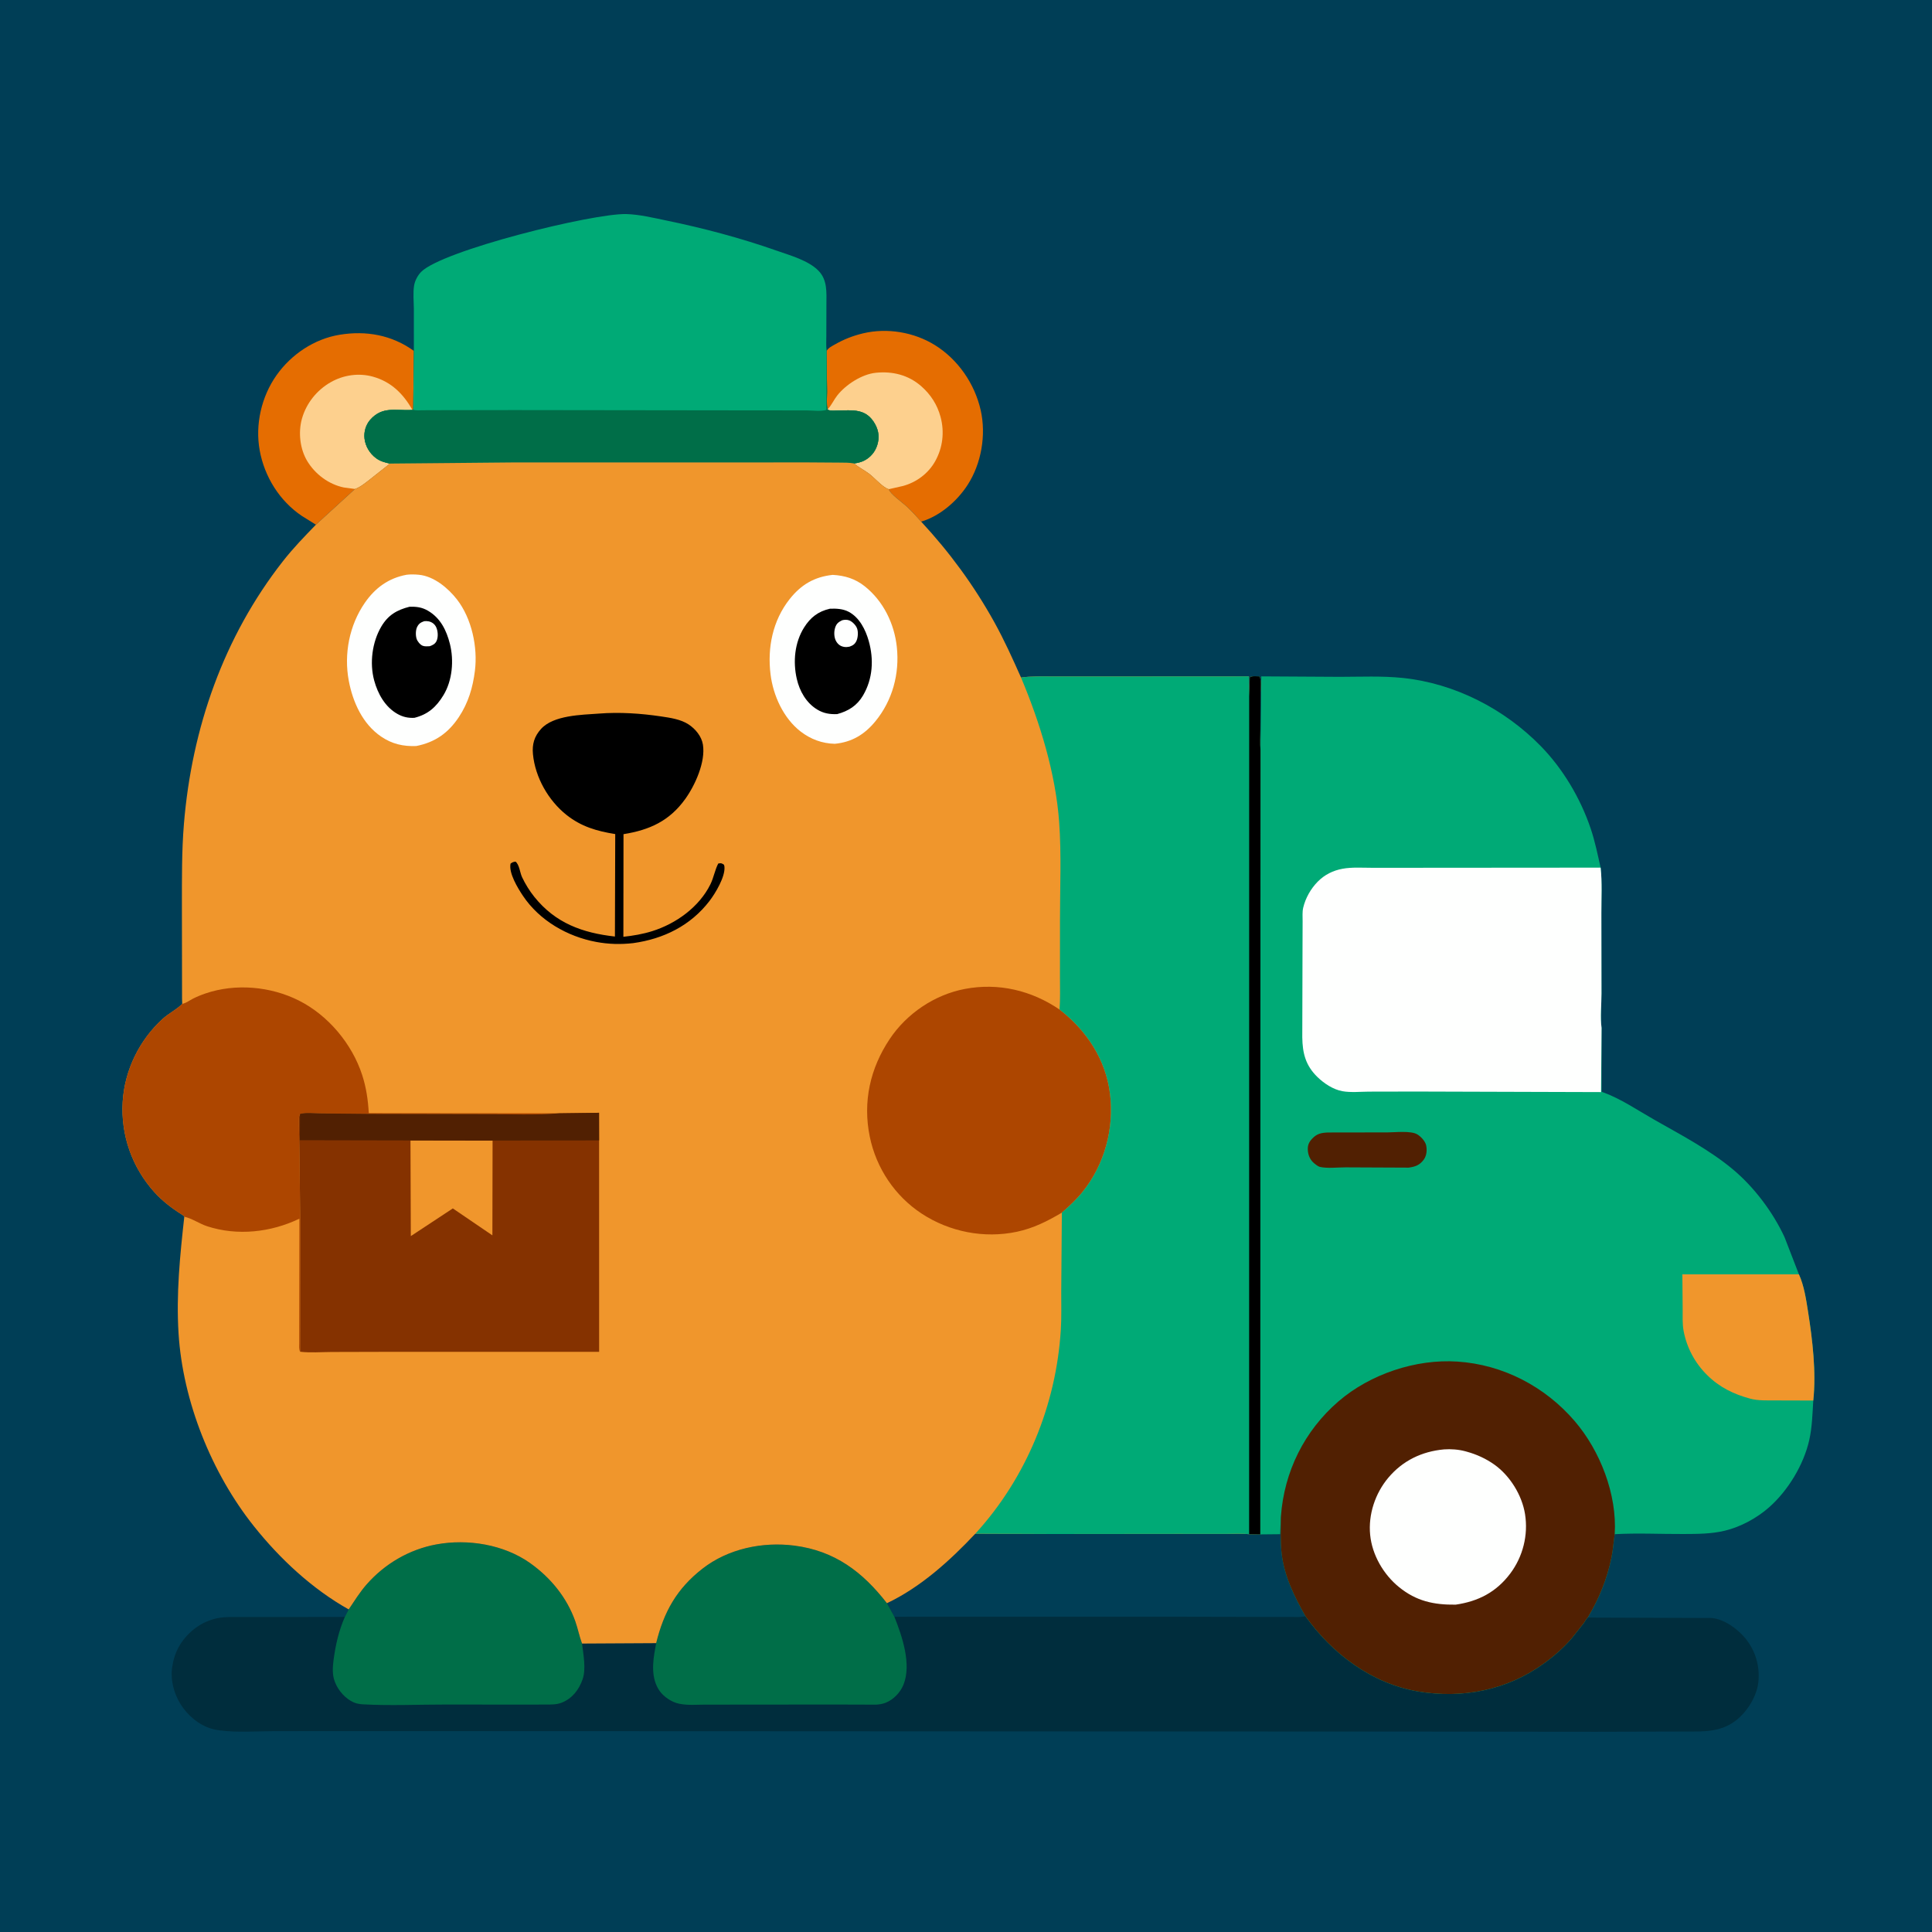
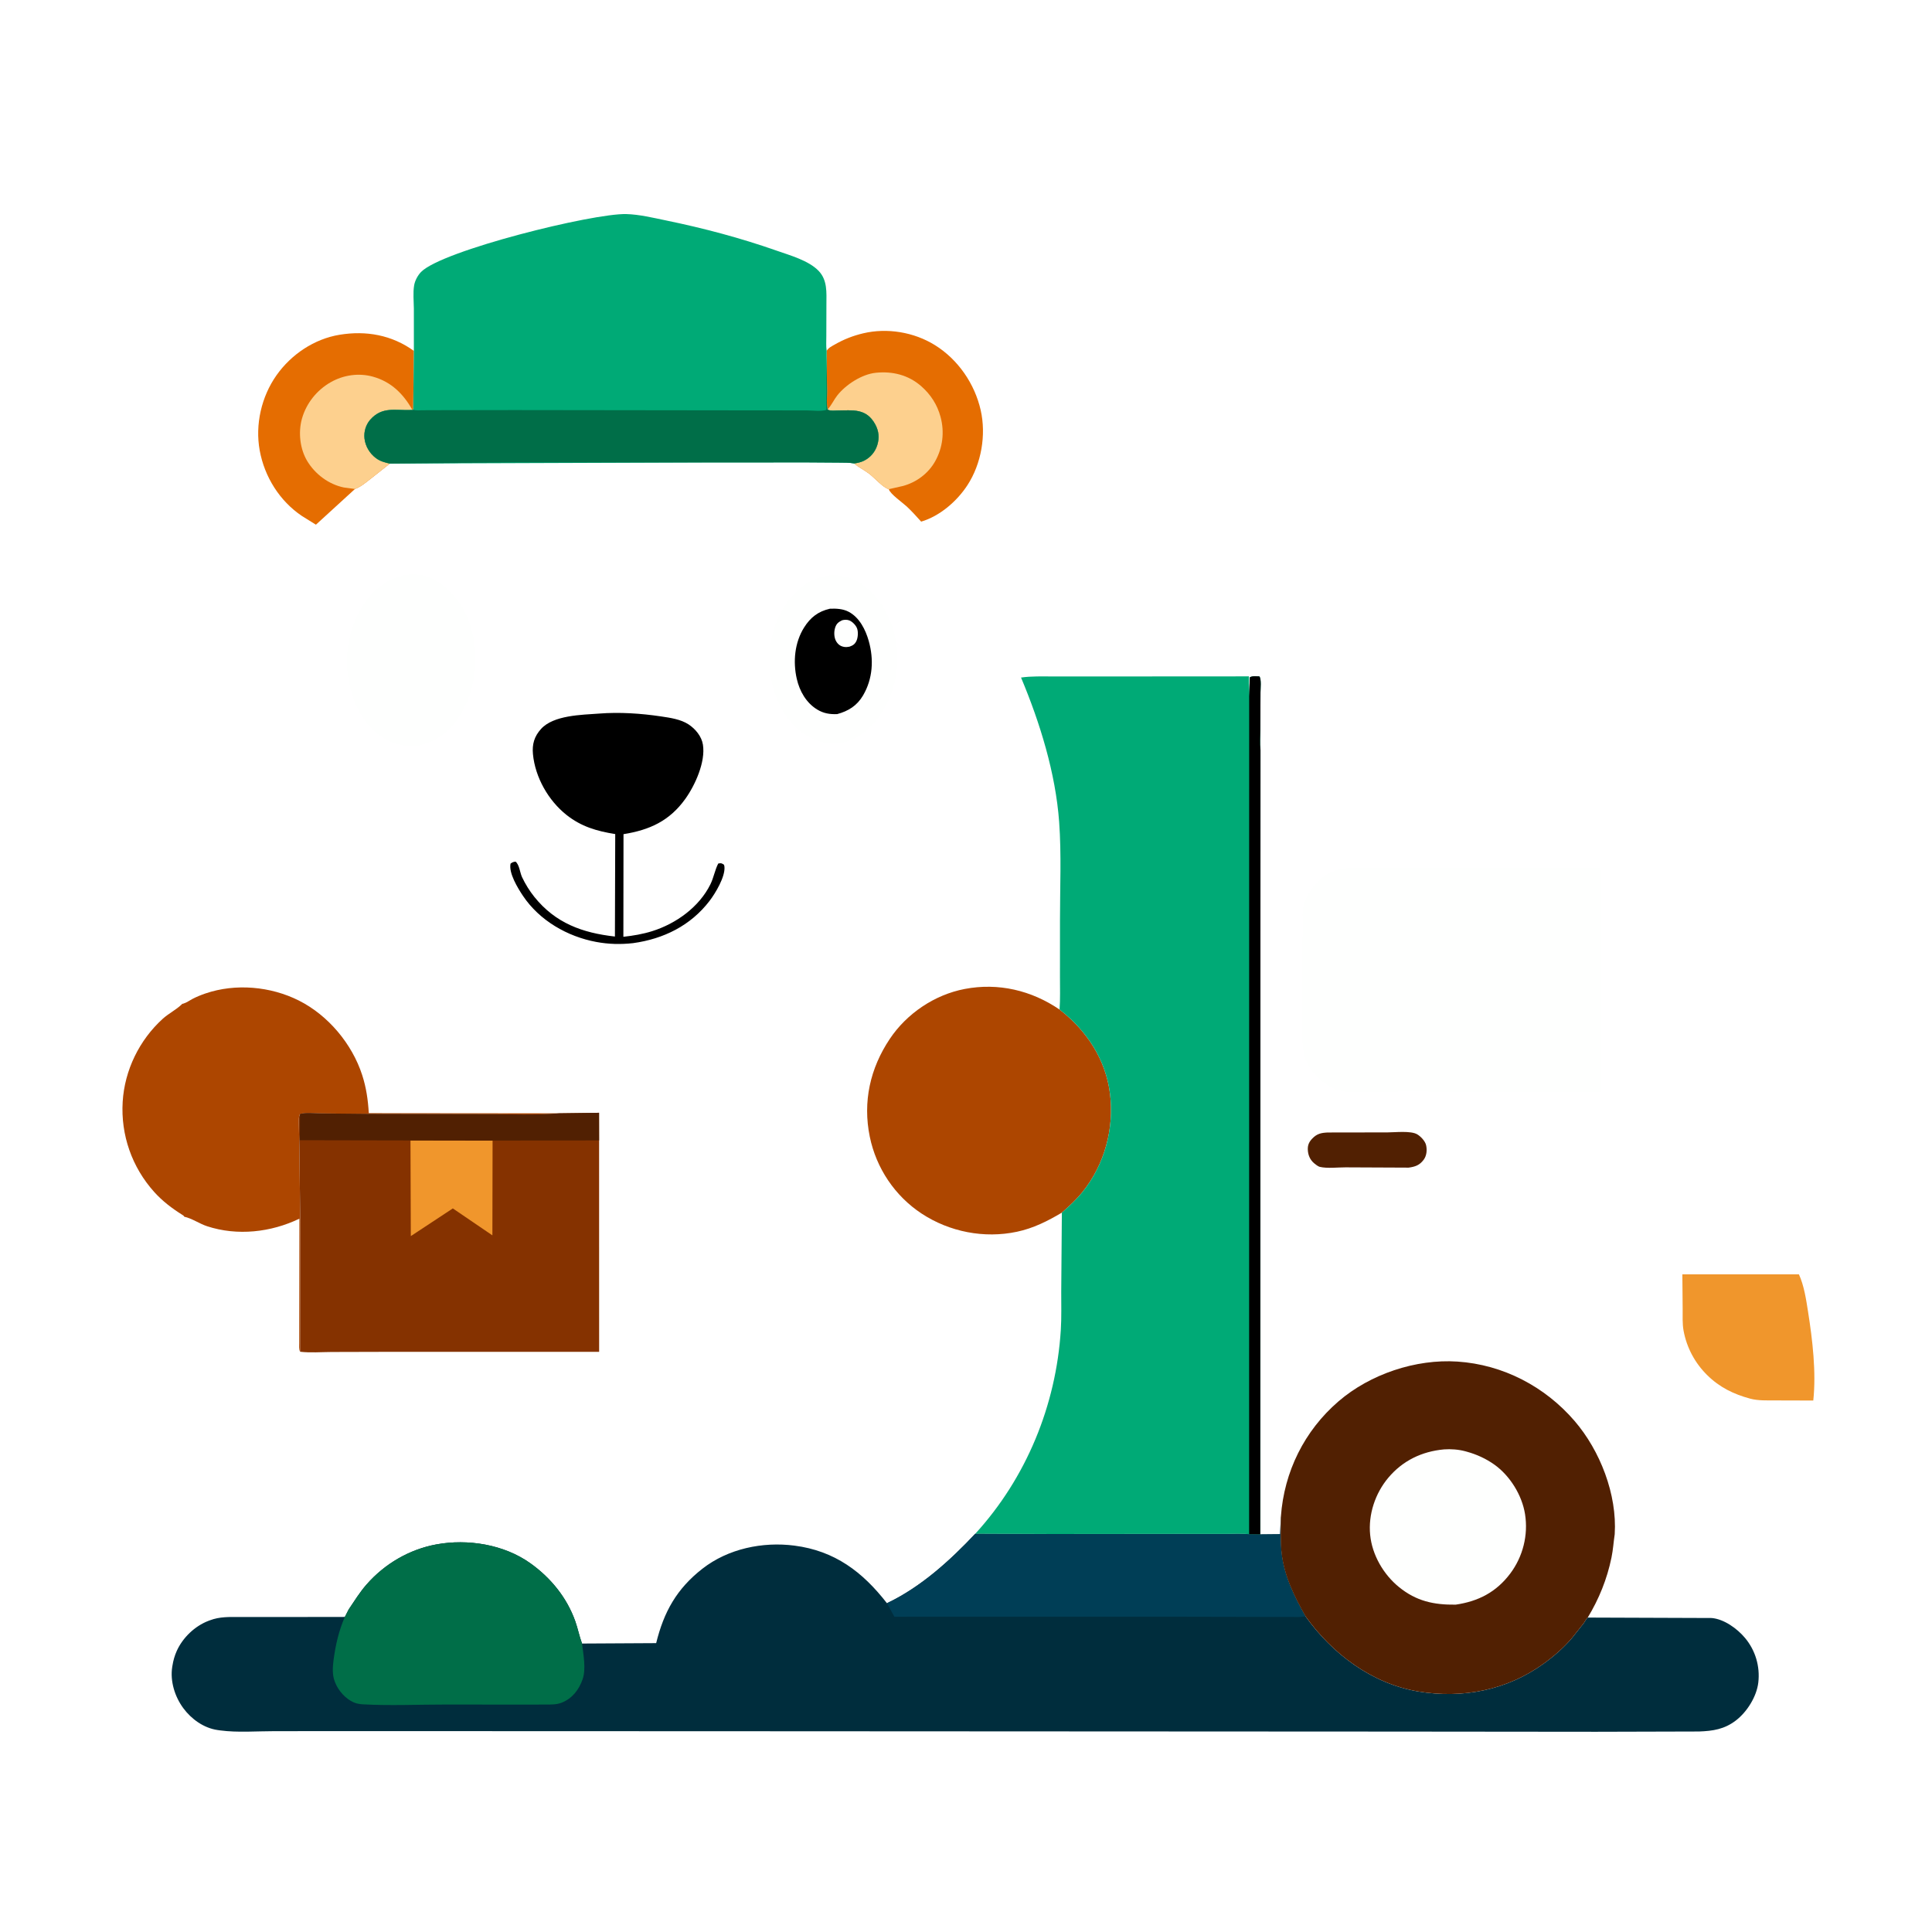
<svg xmlns="http://www.w3.org/2000/svg" version="1.1" style="display: block;" viewBox="0 0 2048 2048" width="1024" height="1024">
-   <path transform="translate(0,0)" fill="rgb(0,62,86)" d="M -0 -0 L 2048 0 L 2048 2048 L -0 2048 L -0 -0 z" />
  <path transform="translate(0,0)" fill="rgb(229,109,1)" d="M 876.273 371.923 C 878.332 368.572 881.48 367.161 884.813 365.249 C 894.474 359.71 904.149 355.902 915.006 353.329 C 940.447 347.301 968.817 352.035 991.043 365.825 C 1015.56 381.034 1033.25 406.818 1039.58 434.832 C 1045.53 461.174 1040.28 491.594 1025.58 514.22 C 1014.44 531.385 996.24 547.098 976.469 552.957 C 971.521 547.43 966.536 541.895 961.109 536.832 C 956.987 532.986 943.361 523.475 942.191 518.558 C 936.033 517.002 926.802 506.193 921.173 502.04 C 915.986 498.213 910.283 495.378 905.269 491.273 C 908.834 490.851 912.75 489.946 915.963 488.317 C 922.762 484.87 927.644 479.109 929.925 471.832 C 932.351 464.095 931.604 456.786 927.698 449.708 C 918.272 432.625 904.218 434.992 887.596 435.142 C 884.641 435.169 881.009 435.695 878.223 434.603 L 877.198 434.052 C 876.013 428.249 876.728 421.012 876.701 415.026 L 876.269 377.573 L 876.273 371.923 z" />
  <path transform="translate(0,0)" fill="rgb(253,208,142)" d="M 877.198 434.052 L 878.204 432.92 C 881.791 428.797 884.117 423.54 887.527 419.206 C 896.601 407.675 913.625 396.629 928.538 395.136 C 946.23 393.366 962.913 397.496 976.457 409.316 C 986.547 418.122 993.588 429.032 997.051 442 C 1001.3 457.924 999.419 474.413 991.382 488.842 C 984.128 501.865 971.617 511.162 957.327 515.116 L 942.191 518.558 C 936.033 517.002 926.802 506.193 921.173 502.04 C 915.986 498.213 910.283 495.378 905.269 491.273 C 908.834 490.851 912.75 489.946 915.963 488.317 C 922.762 484.87 927.644 479.109 929.925 471.832 C 932.351 464.095 931.604 456.786 927.698 449.708 C 918.272 432.625 904.218 434.992 887.596 435.142 C 884.641 435.169 881.009 435.695 878.223 434.603 L 877.198 434.052 z" />
  <path transform="translate(0,0)" fill="rgb(229,109,1)" d="M 334.893 556.192 L 320 546.931 C 296.37 531.044 280.356 505.361 275.286 477.428 C 270.323 450.08 277.114 420.37 293.164 397.701 C 308.781 375.642 333.085 359.293 359.914 354.871 C 388.166 350.215 415.368 355.108 438.728 371.965 L 438.006 434.423 L 437.179 434.574 L 436.262 434.624 C 419.393 435.387 405.236 430.417 392.417 444.997 C 387.756 450.299 385.598 457.772 386.391 464.785 C 387.323 473.039 391.87 480.615 398.496 485.586 C 402.947 488.927 407.933 490.268 413.296 491.423 L 392.016 508.249 C 387.26 511.943 382.006 516.335 376.292 518.346 L 334.893 556.192 z" />
  <path transform="translate(0,0)" fill="rgb(253,208,142)" d="M 376.292 518.346 L 364.388 516.725 C 348.402 513.399 334.091 502.672 325.693 488.763 C 317.973 475.975 316.015 458.399 320.021 444 C 324.584 427.6 335.762 413.616 350.507 405.198 C 364.124 397.426 380.433 395.081 395.573 399.351 C 414.723 404.752 427.643 417.587 437.179 434.574 L 436.262 434.624 C 419.393 435.387 405.236 430.417 392.417 444.997 C 387.756 450.299 385.598 457.772 386.391 464.785 C 387.323 473.039 391.87 480.615 398.496 485.586 C 402.947 488.927 407.933 490.268 413.296 491.423 L 392.016 508.249 C 387.26 511.943 382.006 516.335 376.292 518.346 z" />
-   <path transform="translate(0,0)" fill="rgb(0,170,118)" d="M 438.728 371.965 L 438.71 327.252 C 438.628 319.412 437.689 310.283 438.989 302.55 C 439.834 297.524 442.808 291.902 446.354 288.283 C 468.682 265.494 628.425 225.983 663.897 226.926 C 677.709 227.293 692.595 230.91 706.126 233.699 C 745.866 241.889 784.871 252.218 823.18 265.674 C 837.364 270.656 857.265 276.14 867.821 287.182 C 877.226 297.02 876.058 310.075 876.031 322.6 L 875.936 356.117 C 875.962 361.182 875.52 366.942 876.273 371.923 L 876.269 377.573 L 876.701 415.026 C 876.728 421.012 876.013 428.249 877.198 434.052 L 878.223 434.603 C 881.009 435.695 884.641 435.169 887.596 435.142 C 904.218 434.992 918.272 432.625 927.698 449.708 C 931.604 456.786 932.351 464.095 929.925 471.832 C 927.644 479.109 922.762 484.87 915.963 488.317 C 912.75 489.946 908.834 490.851 905.269 491.273 C 900.293 490.239 894.473 490.532 889.382 490.398 L 856.238 490.17 L 752.865 490.206 L 543.288 490.22 L 413.296 491.423 C 407.933 490.268 402.947 488.927 398.496 485.586 C 391.87 480.615 387.323 473.039 386.391 464.785 C 385.598 457.772 387.756 450.299 392.417 444.997 C 405.236 430.417 419.393 435.387 436.262 434.624 L 437.179 434.574 L 438.006 434.423 L 438.728 371.965 z" />
+   <path transform="translate(0,0)" fill="rgb(0,170,118)" d="M 438.728 371.965 L 438.71 327.252 C 438.628 319.412 437.689 310.283 438.989 302.55 C 439.834 297.524 442.808 291.902 446.354 288.283 C 468.682 265.494 628.425 225.983 663.897 226.926 C 677.709 227.293 692.595 230.91 706.126 233.699 C 745.866 241.889 784.871 252.218 823.18 265.674 C 837.364 270.656 857.265 276.14 867.821 287.182 C 877.226 297.02 876.058 310.075 876.031 322.6 L 875.936 356.117 C 875.962 361.182 875.52 366.942 876.273 371.923 L 876.269 377.573 L 876.701 415.026 C 876.728 421.012 876.013 428.249 877.198 434.052 L 878.223 434.603 C 881.009 435.695 884.641 435.169 887.596 435.142 C 904.218 434.992 918.272 432.625 927.698 449.708 C 931.604 456.786 932.351 464.095 929.925 471.832 C 927.644 479.109 922.762 484.87 915.963 488.317 C 912.75 489.946 908.834 490.851 905.269 491.273 C 900.293 490.239 894.473 490.532 889.382 490.398 L 856.238 490.17 L 752.865 490.206 L 413.296 491.423 C 407.933 490.268 402.947 488.927 398.496 485.586 C 391.87 480.615 387.323 473.039 386.391 464.785 C 385.598 457.772 387.756 450.299 392.417 444.997 C 405.236 430.417 419.393 435.387 436.262 434.624 L 437.179 434.574 L 438.006 434.423 L 438.728 371.965 z" />
  <path transform="translate(0,0)" fill="rgb(0,110,72)" d="M 876.269 377.573 L 876.701 415.026 C 876.728 421.012 876.013 428.249 877.198 434.052 L 878.223 434.603 C 881.009 435.695 884.641 435.169 887.596 435.142 C 904.218 434.992 918.272 432.625 927.698 449.708 C 931.604 456.786 932.351 464.095 929.925 471.832 C 927.644 479.109 922.762 484.87 915.963 488.317 C 912.75 489.946 908.834 490.851 905.269 491.273 C 900.293 490.239 894.473 490.532 889.382 490.398 L 856.238 490.17 L 752.865 490.206 L 543.288 490.22 L 413.296 491.423 C 407.933 490.268 402.947 488.927 398.496 485.586 C 391.87 480.615 387.323 473.039 386.391 464.785 C 385.598 457.772 387.756 450.299 392.417 444.997 C 405.236 430.417 419.393 435.387 436.262 434.624 L 437.179 434.574 L 438.006 434.423 C 441.191 435.353 444.982 434.892 448.304 434.868 L 468.4 434.803 L 545.334 434.685 L 798.882 435 L 855.098 435.041 C 861.16 435.043 870.393 436.346 876.02 434.485 L 876.269 377.573 z" />
  <path transform="translate(0,0)" fill="rgb(0,45,61)" d="M 1335.95 1626.54 L 1357.03 1626.33 L 1357.65 1608.72 L 1357.81 1607.48 C 1357.62 1620.53 1357.04 1634.11 1358.6 1647.09 C 1361.5 1671.12 1372 1692.4 1383.75 1713.16 C 1412.17 1753.03 1454.28 1784.85 1503.59 1793.06 C 1550.46 1800.86 1597.31 1791.67 1636.05 1763.75 C 1646.96 1755.89 1657.35 1746.91 1666.11 1736.69 L 1678.94 1720.5 C 1679.87 1719.23 1681.98 1715.27 1683.05 1714.69 L 1814.5 1715.16 C 1827.62 1716.33 1841.47 1726.34 1849.75 1736.22 C 1860.81 1749.39 1865.86 1766.46 1863.88 1783.5 C 1862.14 1798.44 1851.98 1814.65 1840.12 1823.76 C 1828.01 1833.07 1815.82 1834.93 1801 1835.46 L 1691.97 1835.75 L 1474.23 1835.54 L 780.698 1835.18 L 406.743 1835.05 L 291.049 1835.1 C 272.494 1835.09 251.878 1836.76 233.597 1834.33 L 232 1834.1 L 230.635 1833.91 C 216.016 1831.8 202.923 1822.39 194.3 1810.71 C 185.315 1798.55 180.184 1782.12 182.57 1766.99 L 182.821 1765.5 C 183.689 1760.18 185.103 1755.09 187.317 1750.16 C 193.665 1736.01 206.436 1723.76 220.911 1718.19 L 222.5 1717.6 C 233.005 1713.61 242.968 1714.09 253.971 1714.08 L 290.861 1714.12 L 365.554 1714.01 L 369.631 1706.04 C 375.695 1697.06 381.423 1687.75 388.586 1679.59 C 407.786 1657.71 433.786 1642.44 462.5 1637.14 C 495.783 1631.01 534.097 1637.15 561.968 1656.95 C 583.68 1672.37 600.891 1693.41 609.833 1718.61 C 612.586 1726.36 614.132 1734.52 616.975 1742.22 L 695.566 1741.79 C 703.711 1708.63 717.306 1684.16 744.677 1662.83 C 771.822 1641.67 808.374 1634.08 842.058 1638.41 C 884.873 1643.91 914.336 1666.17 940.192 1699.47 C 976.026 1682.48 1006.98 1654.37 1033.89 1625.77 L 1115.06 1626.11 L 1249.42 1625.97 L 1298.4 1626.02 C 1306.84 1626.03 1315.74 1625.44 1324.13 1626.3 L 1335.95 1626.54 z" />
  <path transform="translate(0,0)" fill="rgb(0,62,86)" d="M 1335.95 1626.54 L 1357.03 1626.33 L 1357.65 1608.72 L 1357.81 1607.48 C 1357.62 1620.53 1357.04 1634.11 1358.6 1647.09 C 1361.5 1671.12 1372 1692.4 1383.75 1713.16 C 1379.26 1714.54 1374.34 1714.04 1369.67 1714.04 L 1344.02 1714.03 L 1245.03 1713.82 L 948.093 1713.85 L 940.192 1699.47 C 976.026 1682.48 1006.98 1654.37 1033.89 1625.77 L 1115.06 1626.11 L 1249.42 1625.97 L 1298.4 1626.02 C 1306.84 1626.03 1315.74 1625.44 1324.13 1626.3 L 1335.95 1626.54 z" />
-   <path transform="translate(0,0)" fill="rgb(0,110,72)" d="M 695.566 1741.79 C 703.711 1708.63 717.306 1684.16 744.677 1662.83 C 771.822 1641.67 808.374 1634.08 842.058 1638.41 C 884.873 1643.91 914.336 1666.17 940.192 1699.47 L 948.093 1713.85 C 956.263 1734.4 966.521 1764.21 957.675 1785.94 C 954.339 1794.14 947.227 1801.58 939 1804.91 C 935.821 1806.2 931.917 1806.88 928.5 1807 L 882.882 1806.86 L 796.718 1806.95 L 747.106 1806.98 C 738.584 1806.98 729.338 1807.85 721 1806.19 L 719.688 1805.95 C 712.195 1804.45 703.683 1798.78 699.262 1792.5 C 689.944 1779.26 691.762 1761.97 694.646 1746.94 L 695.566 1741.79 z" />
  <path transform="translate(0,0)" fill="rgb(0,110,72)" d="M 369.631 1706.04 C 375.695 1697.06 381.423 1687.75 388.586 1679.59 C 407.786 1657.71 433.786 1642.44 462.5 1637.14 C 495.783 1631.01 534.097 1637.15 561.968 1656.95 C 583.68 1672.37 600.891 1693.41 609.833 1718.61 C 612.586 1726.36 614.132 1734.52 616.975 1742.22 C 618.333 1753.54 621.423 1769.14 617.604 1780.06 C 613.719 1791.17 606.797 1800.29 595.609 1804.82 C 589.793 1807.18 583.331 1806.88 577.185 1806.9 L 552.344 1806.94 L 472.351 1806.88 C 443.617 1806.84 414.11 1808.24 385.449 1806.7 C 381.827 1806.51 378.205 1806.05 374.862 1804.56 C 366.224 1800.71 358.63 1792.17 355.237 1783.45 L 354.704 1782.02 C 352.124 1775.28 352.62 1766.98 353.554 1759.9 C 355.654 1743.99 359.09 1728.76 365.554 1714.01 L 369.631 1706.04 z" />
-   <path transform="translate(0,0)" fill="rgb(0,170,118)" d="M 1336.17 795.046 L 1337.03 716.985 L 1420.37 717.471 C 1442.48 717.445 1464.95 716.371 1486.97 718.65 C 1542.08 724.352 1594.77 751.505 1633.28 790.908 C 1656.86 815.027 1675.3 846.2 1686.11 878.062 C 1690.75 891.743 1693.54 905.696 1696.73 919.738 C 1698.45 935.573 1697.48 952.257 1697.52 968.193 L 1697.64 1053.09 C 1697.66 1064.59 1696.19 1078.37 1697.72 1089.66 L 1697.74 1157.34 L 1699.1 1157.81 C 1717.84 1164.52 1736.31 1177.12 1753.7 1187.01 C 1781.76 1202.96 1811.39 1218.45 1836.35 1239.1 C 1859.07 1257.89 1879.3 1284.7 1891.7 1311.48 L 1906.92 1350.84 C 1912.4 1362.75 1914.58 1377.57 1916.61 1390.46 C 1921.32 1420.26 1925.38 1454.49 1922.15 1484.62 C 1921.29 1498.47 1920.94 1512.91 1917.89 1526.5 C 1911.98 1552.79 1895.23 1580.35 1875.06 1598.03 C 1862.21 1609.29 1845.25 1618.5 1828.6 1622.55 C 1813.97 1626.11 1799.36 1626.04 1784.41 1626.11 C 1760.34 1626.23 1735.62 1624.93 1711.66 1626.3 C 1710.44 1634.6 1709.94 1642.81 1708.24 1651.07 C 1703.58 1673.75 1695.06 1694.9 1683.05 1714.69 C 1681.98 1715.27 1679.87 1719.23 1678.94 1720.5 L 1666.11 1736.69 C 1657.35 1746.91 1646.96 1755.89 1636.05 1763.75 C 1597.31 1791.67 1550.46 1800.86 1503.59 1793.06 C 1454.28 1784.85 1412.17 1753.03 1383.75 1713.16 C 1372 1692.4 1361.5 1671.12 1358.6 1647.09 C 1357.04 1634.11 1357.62 1620.53 1357.81 1607.48 L 1357.65 1608.72 L 1357.03 1626.33 L 1335.95 1626.54 L 1336.17 795.046 z" />
  <path transform="translate(0,0)" fill="rgb(81,32,2)" d="M 1407.47 1200.49 L 1470.85 1200.39 C 1478.73 1200.38 1495.6 1198.4 1502.36 1202.47 C 1506.13 1204.74 1510.74 1209.58 1511.74 1214 C 1512.89 1219.14 1512.34 1225.19 1509.07 1229.5 C 1504.68 1235.27 1500.16 1236.77 1493.24 1237.74 L 1426.31 1237.44 C 1418.06 1237.42 1406.78 1238.81 1398.91 1236.9 C 1397.24 1236.5 1394.2 1234.14 1392.89 1233 C 1388.57 1229.24 1386.5 1224.19 1386.32 1218.5 C 1386.17 1213.71 1387.76 1210.39 1391 1206.99 C 1396.02 1201.71 1400.57 1200.82 1407.47 1200.49 z" />
  <path transform="translate(0,0)" fill="rgb(240,150,44)" d="M 1906.92 1350.84 C 1912.4 1362.75 1914.58 1377.57 1916.61 1390.46 C 1921.32 1420.26 1925.38 1454.49 1922.15 1484.62 L 1881.83 1484.51 C 1873.16 1484.45 1863.76 1484.91 1855.35 1482.65 C 1837.71 1477.89 1822.82 1470.65 1809.68 1457.67 C 1796.69 1444.84 1788.01 1428.64 1784.66 1410.64 C 1783.28 1403.22 1783.75 1395.06 1783.69 1387.5 L 1783.37 1350.87 L 1906.92 1350.84 z" />
  <path transform="translate(0,0)" fill="rgb(254,255,254)" d="M 1697.72 1089.66 L 1697.18 1157.67 L 1501.43 1157.08 L 1451.06 1157.18 C 1442.16 1157.24 1431.75 1158.3 1423 1156.71 C 1413.17 1154.93 1403.48 1148.47 1396.44 1141.6 C 1383.96 1129.42 1380.72 1116.39 1380.47 1099.57 L 1380.72 1004.9 L 1380.83 976.536 C 1380.87 971.937 1380.38 966.689 1381.44 962.226 C 1383.89 951.96 1389.41 942.146 1396.81 934.626 C 1404.05 927.259 1412.98 922.788 1423.15 920.919 C 1433.19 919.072 1444.25 919.907 1454.46 919.9 L 1506.11 919.881 L 1696.73 919.738 C 1698.45 935.573 1697.48 952.257 1697.52 968.193 L 1697.64 1053.09 C 1697.66 1064.59 1696.19 1078.37 1697.72 1089.66 z" />
  <path transform="translate(0,0)" fill="rgb(81,32,2)" d="M 1357.81 1607.48 C 1361.26 1560.06 1382.64 1516.68 1418.9 1485.46 C 1452.42 1456.61 1500.79 1440.39 1545 1443.33 C 1593.3 1446.55 1637.74 1469.79 1669.14 1506.3 C 1696.22 1537.79 1714.32 1584.27 1711.66 1626.3 C 1710.44 1634.6 1709.94 1642.81 1708.24 1651.07 C 1703.58 1673.75 1695.06 1694.9 1683.05 1714.69 C 1681.98 1715.27 1679.87 1719.23 1678.94 1720.5 L 1666.11 1736.69 C 1657.35 1746.91 1646.96 1755.89 1636.05 1763.75 C 1597.31 1791.67 1550.46 1800.86 1503.59 1793.06 C 1454.28 1784.85 1412.17 1753.03 1383.75 1713.16 C 1372 1692.4 1361.5 1671.12 1358.6 1647.09 C 1357.04 1634.11 1357.62 1620.53 1357.81 1607.48 z" />
  <path transform="translate(0,0)" fill="rgb(254,255,254)" d="M 1530.67 1536.42 C 1537.91 1535.87 1546.18 1536.49 1553.19 1538.38 L 1555 1538.89 C 1565.3 1541.71 1575.3 1546.29 1584.02 1552.5 C 1600.62 1564.31 1613.42 1584.92 1616.61 1605.09 C 1620.11 1627.29 1614.39 1650.04 1600.93 1668 C 1586.18 1687.67 1567.04 1697.54 1543.08 1701 C 1519.87 1701.27 1501.39 1697.32 1483.02 1682.39 C 1466.5 1668.97 1454.51 1648.3 1452.42 1626.99 C 1450.3 1605.41 1457.75 1583.02 1471.68 1566.45 C 1486.94 1548.3 1507.27 1538.58 1530.67 1536.42 z" />
-   <path transform="translate(0,0)" fill="rgb(240,150,44)" d="M 413.296 491.423 L 543.288 490.22 L 752.865 490.206 L 856.238 490.17 L 889.382 490.398 C 894.473 490.532 900.293 490.239 905.269 491.273 C 910.283 495.378 915.986 498.213 921.173 502.04 C 926.802 506.193 936.033 517.002 942.191 518.558 C 943.361 523.475 956.987 532.986 961.109 536.832 C 966.536 541.895 971.521 547.43 976.469 552.957 C 1006.56 585.336 1032.4 620.568 1053.87 659.244 C 1064.49 678.396 1073.45 698.233 1082.34 718.23 C 1093.47 716.624 1104.79 717.077 1116.01 717.073 L 1163.34 717.082 L 1323.93 716.982 L 1324.19 738.145 L 1324.85 718 C 1327.54 716.272 1331.77 716.977 1335 717.002 C 1337.31 720.016 1336.17 729.994 1336.17 734.039 L 1336.02 773.377 C 1335.99 780.456 1335.42 788.021 1336.17 795.046 L 1335.95 1626.54 L 1324.13 1626.3 C 1315.74 1625.44 1306.84 1626.03 1298.4 1626.02 L 1249.42 1625.97 L 1115.06 1626.11 L 1033.89 1625.77 C 1006.98 1654.37 976.026 1682.48 940.192 1699.47 C 914.336 1666.17 884.873 1643.91 842.058 1638.41 C 808.374 1634.08 771.822 1641.67 744.677 1662.83 C 717.306 1684.16 703.711 1708.63 695.566 1741.79 L 616.975 1742.22 C 614.132 1734.52 612.586 1726.36 609.833 1718.61 C 600.891 1693.41 583.68 1672.37 561.968 1656.95 C 534.097 1637.15 495.783 1631.01 462.5 1637.14 C 433.786 1642.44 407.786 1657.71 388.586 1679.59 C 381.423 1687.75 375.695 1697.06 369.631 1706.04 C 330.968 1684.37 296.809 1652.53 269.272 1618.01 C 224.356 1561.72 193.777 1485.59 189.279 1413.5 C 186.675 1371.76 190.767 1331.16 195.365 1289.78 C 194.344 1288.37 194.848 1288.78 193.449 1287.9 C 182.401 1280.99 172.184 1273.25 163.437 1263.51 C 139.894 1237.3 127.933 1203.18 130.042 1168.01 C 132.052 1134.49 147.704 1102.47 172.5 1079.97 C 178.657 1074.38 186.527 1070.53 192.385 1064.94 L 193.156 1064.13 L 192.982 1058.5 L 192.831 959.719 C 192.877 930.866 192.589 902.151 194.965 873.365 C 203.328 772.062 236.914 675.349 299.899 594.923 C 310.713 581.114 322.677 568.747 334.893 556.192 L 376.292 518.346 C 382.006 516.335 387.26 511.943 392.016 508.249 L 413.296 491.423 z" />
  <path transform="translate(0,0)" fill="rgb(254,255,254)" d="M 882.698 609.393 C 895.454 610.087 906.495 613.433 916.567 621.419 C 936.316 637.077 948.034 661.019 950.68 685.902 C 953.697 714.282 946.069 742.567 927.873 764.705 C 916.464 778.585 902.974 786.751 884.877 788.455 C 871.536 788.125 859.365 783.652 848.768 775.488 C 830.534 761.44 819.592 737.366 816.809 714.834 C 813.311 686.507 819.1 657.74 837.096 635.029 C 849.184 619.774 863.246 611.467 882.698 609.393 z" />
  <path transform="translate(0,0)" fill="rgb(0,0,0)" d="M 879.702 645.276 C 886.365 644.97 893.492 645.325 899.523 648.467 C 911.081 654.489 917.546 667.561 920.918 679.527 C 926.398 698.968 925.24 719.416 914.943 737.067 C 908.547 748.033 899.363 753.754 887.392 756.998 C 879.575 757.257 873.042 756.282 866.221 752.106 C 854.565 744.97 847.604 732.652 844.618 719.601 C 840.458 701.418 842.348 681.096 852.391 665.135 C 859.104 654.465 867.346 648.1 879.702 645.276 z" />
  <path transform="translate(0,0)" fill="rgb(254,255,254)" d="M 892.691 657.5 C 895.1 656.836 898.181 656.743 900.518 657.752 C 903.779 659.16 907.337 662.862 908.552 666.204 C 909.887 669.875 909.525 675.951 907.812 679.5 C 906.146 682.953 903.992 684.258 900.489 685.5 C 898.687 685.801 897.075 686.058 895.246 685.805 C 891.351 685.267 888.675 683.477 886.583 680.158 C 884.042 676.129 883.836 669.86 885.269 665.385 C 886.647 661.082 888.741 659.435 892.691 657.5 z" />
  <path transform="translate(0,0)" fill="rgb(254,255,254)" d="M 431.069 609.257 C 435.182 608.727 439.877 608.876 444 609.269 C 459.927 610.789 474.955 623.293 484.426 635.471 C 500.081 655.603 506.565 686.124 503.422 711.105 C 501.18 728.927 496.439 744.979 486.41 760.122 C 475.242 776.988 461.155 786.906 441.235 790.82 C 427.355 791.361 415.574 788.668 403.991 780.783 C 384.39 767.441 374.022 744.336 369.738 721.712 C 364.367 693.344 370.324 662.732 386.781 638.945 C 397.731 623.12 412.055 612.724 431.069 609.257 z" />
-   <path transform="translate(0,0)" fill="rgb(0,0,0)" d="M 434.067 643.187 C 441.218 642.953 447.122 643.633 453.493 647.304 C 466.869 655.014 473.305 668.173 476.939 682.639 C 481.311 700.049 479.569 721.29 470.113 736.869 C 462.458 749.478 453.712 757.312 439.256 760.927 C 432.743 761.241 427.225 760.092 421.48 756.891 C 408.293 749.544 400.499 735.516 396.654 721.36 C 391.639 702.899 394.48 680.672 404.196 664.185 C 411.337 652.068 420.651 646.579 434.067 643.187 z" />
  <path transform="translate(0,0)" fill="rgb(254,255,254)" d="M 449.632 658.5 C 451.378 658.328 452.73 658.313 454.453 658.668 C 457.81 659.36 460.613 661.431 462.194 664.5 C 464.284 668.559 464.729 675.342 462.746 679.5 C 461.23 682.679 458.637 683.914 455.5 685.025 C 453.135 685.132 450.3 685.417 448.057 684.534 C 445.402 683.489 442.516 679.911 441.633 677.211 C 440.482 673.694 440.483 667.867 442.226 664.5 C 444.053 660.971 445.994 659.81 449.632 658.5 z" />
  <path transform="translate(0,0)" fill="rgb(0,0,0)" d="M 635.006 756.426 C 656.706 754.716 679.427 756.243 700.908 759.452 C 710.575 760.896 721.625 762.47 729.918 767.905 C 737.17 772.658 743.721 780.567 745.122 789.312 C 748.055 807.637 736.866 832.344 726.436 846.896 C 709.723 870.215 688.612 879.828 660.941 884.251 L 660.803 993.028 C 671.207 991.914 681.457 990.177 691.455 987.028 C 716.7 979.076 741.131 961.509 753.055 937.423 C 756.586 930.29 757.789 922.232 761.371 915.374 C 764.553 914.851 764.51 914.865 767.295 916.5 C 767.737 917.561 767.861 917.669 767.964 919 C 768.784 929.548 758.393 946.833 752.139 955.001 C 732.075 981.207 703.41 995.293 671.171 999.754 C 657.893 1001.25 645.175 1000.94 632.004 998.485 C 601.43 992.798 571.882 975.812 554.37 949.643 C 548.893 941.458 539.141 925.564 541.186 915.5 C 543.074 914.017 544.126 913.663 546.5 913.347 C 550.526 916.488 551.176 925.08 553.385 929.781 C 556.845 937.144 561.386 944.445 566.479 950.787 C 588.817 978.602 617.493 988.942 651.84 992.765 L 652.169 884.153 C 632.704 881.023 616.25 876.333 600.486 863.83 C 581.291 848.606 567.305 824.011 564.955 799.445 C 563.951 788.949 566.344 780.653 573.483 772.747 C 586.74 758.068 616.438 757.792 635.006 756.426 z" />
  <path transform="translate(0,0)" fill="rgb(173,70,0)" d="M 193.156 1064.13 L 194.309 1063.89 C 197.69 1062.93 200.871 1060.54 204 1058.91 C 208.423 1056.61 213.134 1054.7 217.85 1053.09 C 249.703 1042.21 286.914 1045.57 316.842 1060.64 C 347.881 1076.26 373.204 1106.55 383.894 1139.48 C 388.263 1152.94 390.101 1165.89 390.931 1179.99 L 592.41 1180.17 C 567.177 1182.37 540.862 1181.04 515.468 1181.06 L 392.5 1180.81 L 339.147 1180.27 C 332.554 1180.24 324.241 1179.12 317.992 1180.87 C 316.225 1184.51 316.801 1188.7 316.812 1192.66 L 317.293 1214 L 318.292 1296.04 L 318.163 1432.89 C 316.717 1430.62 317.173 1426.67 317.171 1423.95 L 317.189 1400.96 L 317.349 1291.86 C 287.261 1306.32 251.631 1310.39 219.5 1299.85 C 211.387 1297.19 203.484 1291.52 195.365 1289.78 C 194.344 1288.37 194.848 1288.78 193.449 1287.9 C 182.401 1280.99 172.184 1273.25 163.437 1263.51 C 139.894 1237.3 127.933 1203.18 130.042 1168.01 C 132.052 1134.49 147.704 1102.47 172.5 1079.97 C 178.657 1074.38 186.527 1070.53 192.385 1064.94 L 193.156 1064.13 z" />
  <path transform="translate(0,0)" fill="rgb(173,70,0)" d="M 1125.62 1285.44 C 1110.38 1294.47 1095.45 1302.01 1078 1305.71 C 1043.36 1313.07 1006.54 1305.9 976.967 1286.45 C 948.596 1267.79 928.815 1238.21 922.007 1204.97 C 914.425 1167.95 922.347 1132.47 943.228 1101.26 C 961.247 1074.33 990.693 1054.46 1022.61 1048.35 C 1058.34 1041.52 1093.35 1049.84 1123.18 1070.17 C 1151.75 1092.21 1172.16 1123.05 1176.65 1159.38 C 1181.22 1196.29 1170.91 1234.59 1147.47 1263.58 C 1140.92 1271.68 1133.41 1278.59 1125.62 1285.44 z" />
  <path transform="translate(0,0)" fill="rgb(133,50,0)" d="M 592.41 1180.17 L 635.01 1179.6 L 635.072 1208.87 L 635.109 1433.02 L 415.588 1432.99 L 351.363 1433.16 C 340.565 1433.21 328.87 1434.18 318.163 1432.89 L 318.292 1296.04 L 317.293 1214 L 316.812 1192.66 C 316.801 1188.7 316.225 1184.51 317.992 1180.87 C 324.241 1179.12 332.554 1180.24 339.147 1180.27 L 392.5 1180.81 L 515.468 1181.06 C 540.862 1181.04 567.177 1182.37 592.41 1180.17 z" />
  <path transform="translate(0,0)" fill="rgb(240,150,44)" d="M 435.119 1208.91 L 522.159 1209.05 L 521.954 1309.53 L 480.016 1280.97 L 435.48 1310.33 L 435.119 1208.91 z" />
  <path transform="translate(0,0)" fill="rgb(81,32,2)" d="M 592.41 1180.17 L 635.01 1179.6 L 635.072 1208.87 L 522.159 1209.05 L 435.119 1208.91 L 317.824 1208.68 L 317.992 1180.87 C 324.241 1179.12 332.554 1180.24 339.147 1180.27 L 392.5 1180.81 L 515.468 1181.06 C 540.862 1181.04 567.177 1182.37 592.41 1180.17 z" />
  <path transform="translate(0,0)" fill="rgb(0,170,118)" d="M 1324.19 738.145 L 1324.85 718 C 1327.54 716.272 1331.77 716.977 1335 717.002 C 1337.31 720.016 1336.17 729.994 1336.17 734.039 L 1336.02 773.377 C 1335.99 780.456 1335.42 788.021 1336.17 795.046 L 1335.95 1626.54 L 1324.13 1626.3 C 1315.74 1625.44 1306.84 1626.03 1298.4 1626.02 L 1249.42 1625.97 L 1115.06 1626.11 L 1033.89 1625.77 C 1087.95 1566.63 1119.46 1489.72 1124.5 1409.95 C 1125.35 1396.47 1124.9 1382.77 1124.95 1369.25 L 1125.62 1285.44 C 1133.41 1278.59 1140.92 1271.68 1147.47 1263.58 C 1170.91 1234.59 1181.22 1196.29 1176.65 1159.38 C 1172.16 1123.05 1151.75 1092.21 1123.18 1070.17 C 1124.02 1058.85 1123.58 1047.27 1123.61 1035.92 L 1123.63 975.665 C 1123.6 941.214 1125.25 905.692 1122.75 871.349 C 1118.99 819.607 1102.38 765.865 1082.34 718.23 C 1093.47 716.624 1104.79 717.077 1116.01 717.073 L 1163.34 717.082 L 1323.93 716.982 L 1324.19 738.145 z" />
  <path transform="translate(0,0)" fill="rgb(0,0,0)" d="M 1324.19 738.145 L 1324.85 718 C 1327.54 716.272 1331.77 716.977 1335 717.002 C 1337.31 720.016 1336.17 729.994 1336.17 734.039 L 1336.02 773.377 C 1335.99 780.456 1335.42 788.021 1336.17 795.046 L 1335.95 1626.54 L 1324.13 1626.3 L 1324.19 738.145 z" />
</svg>